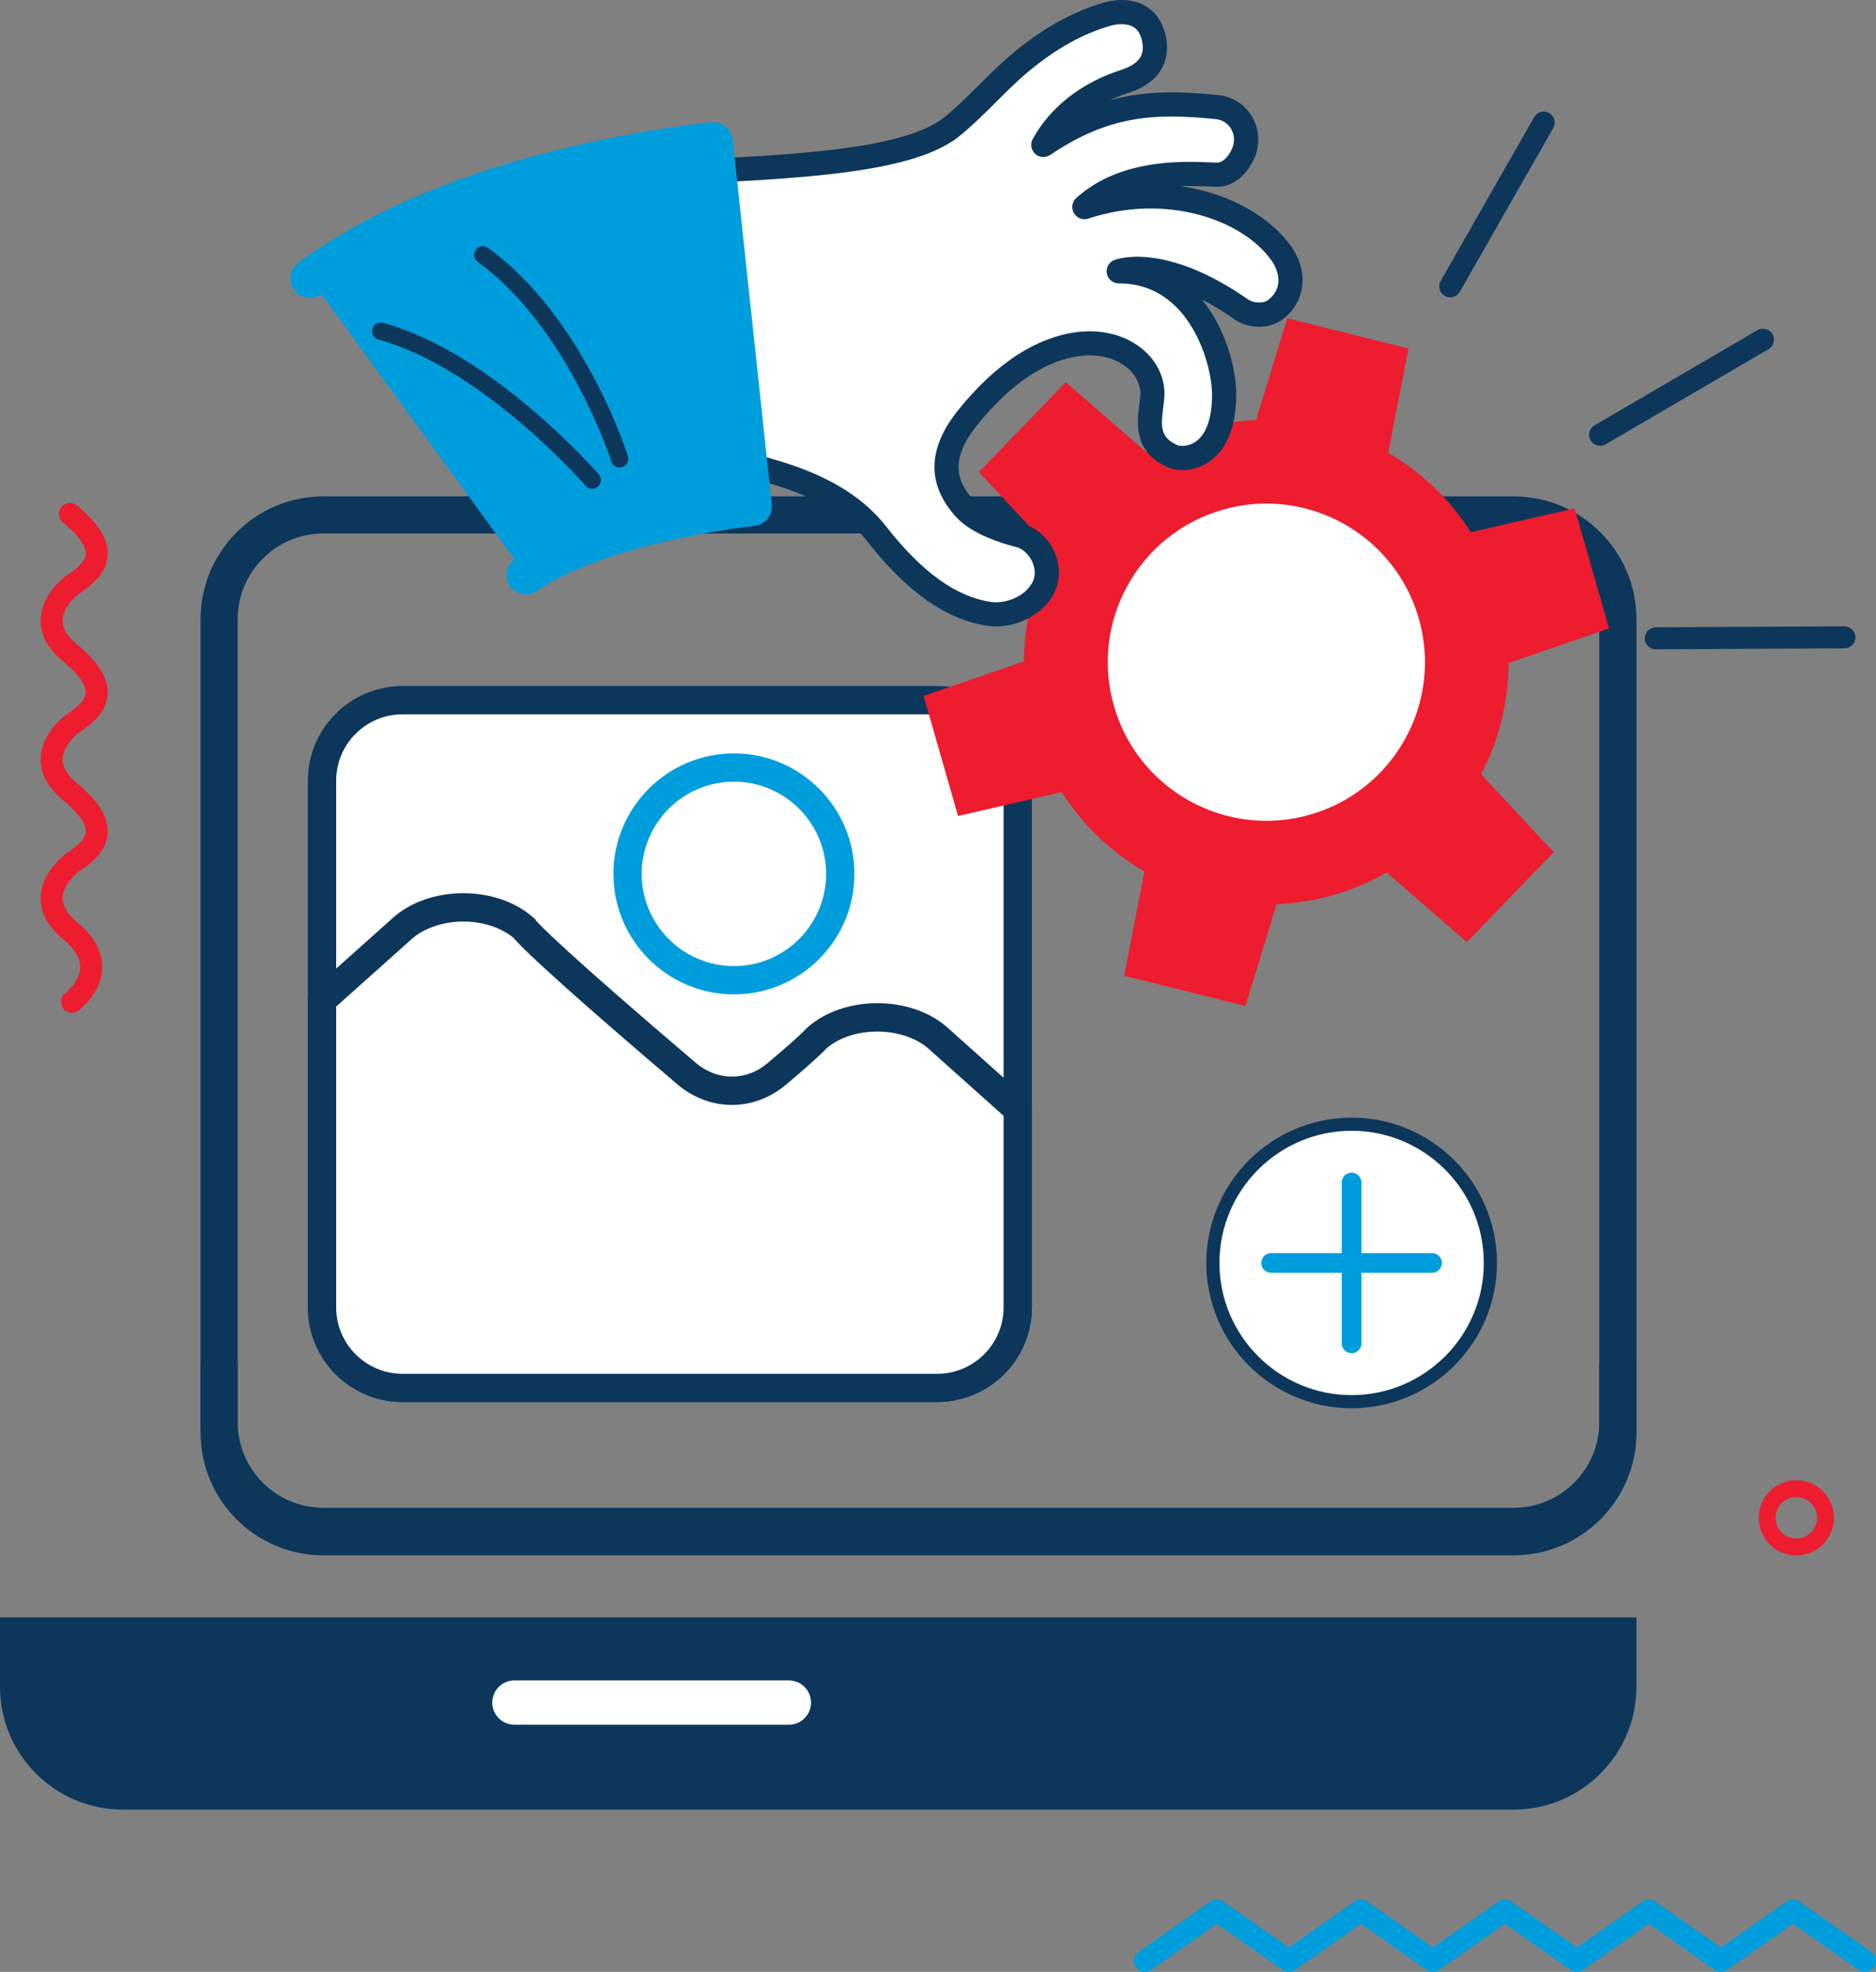
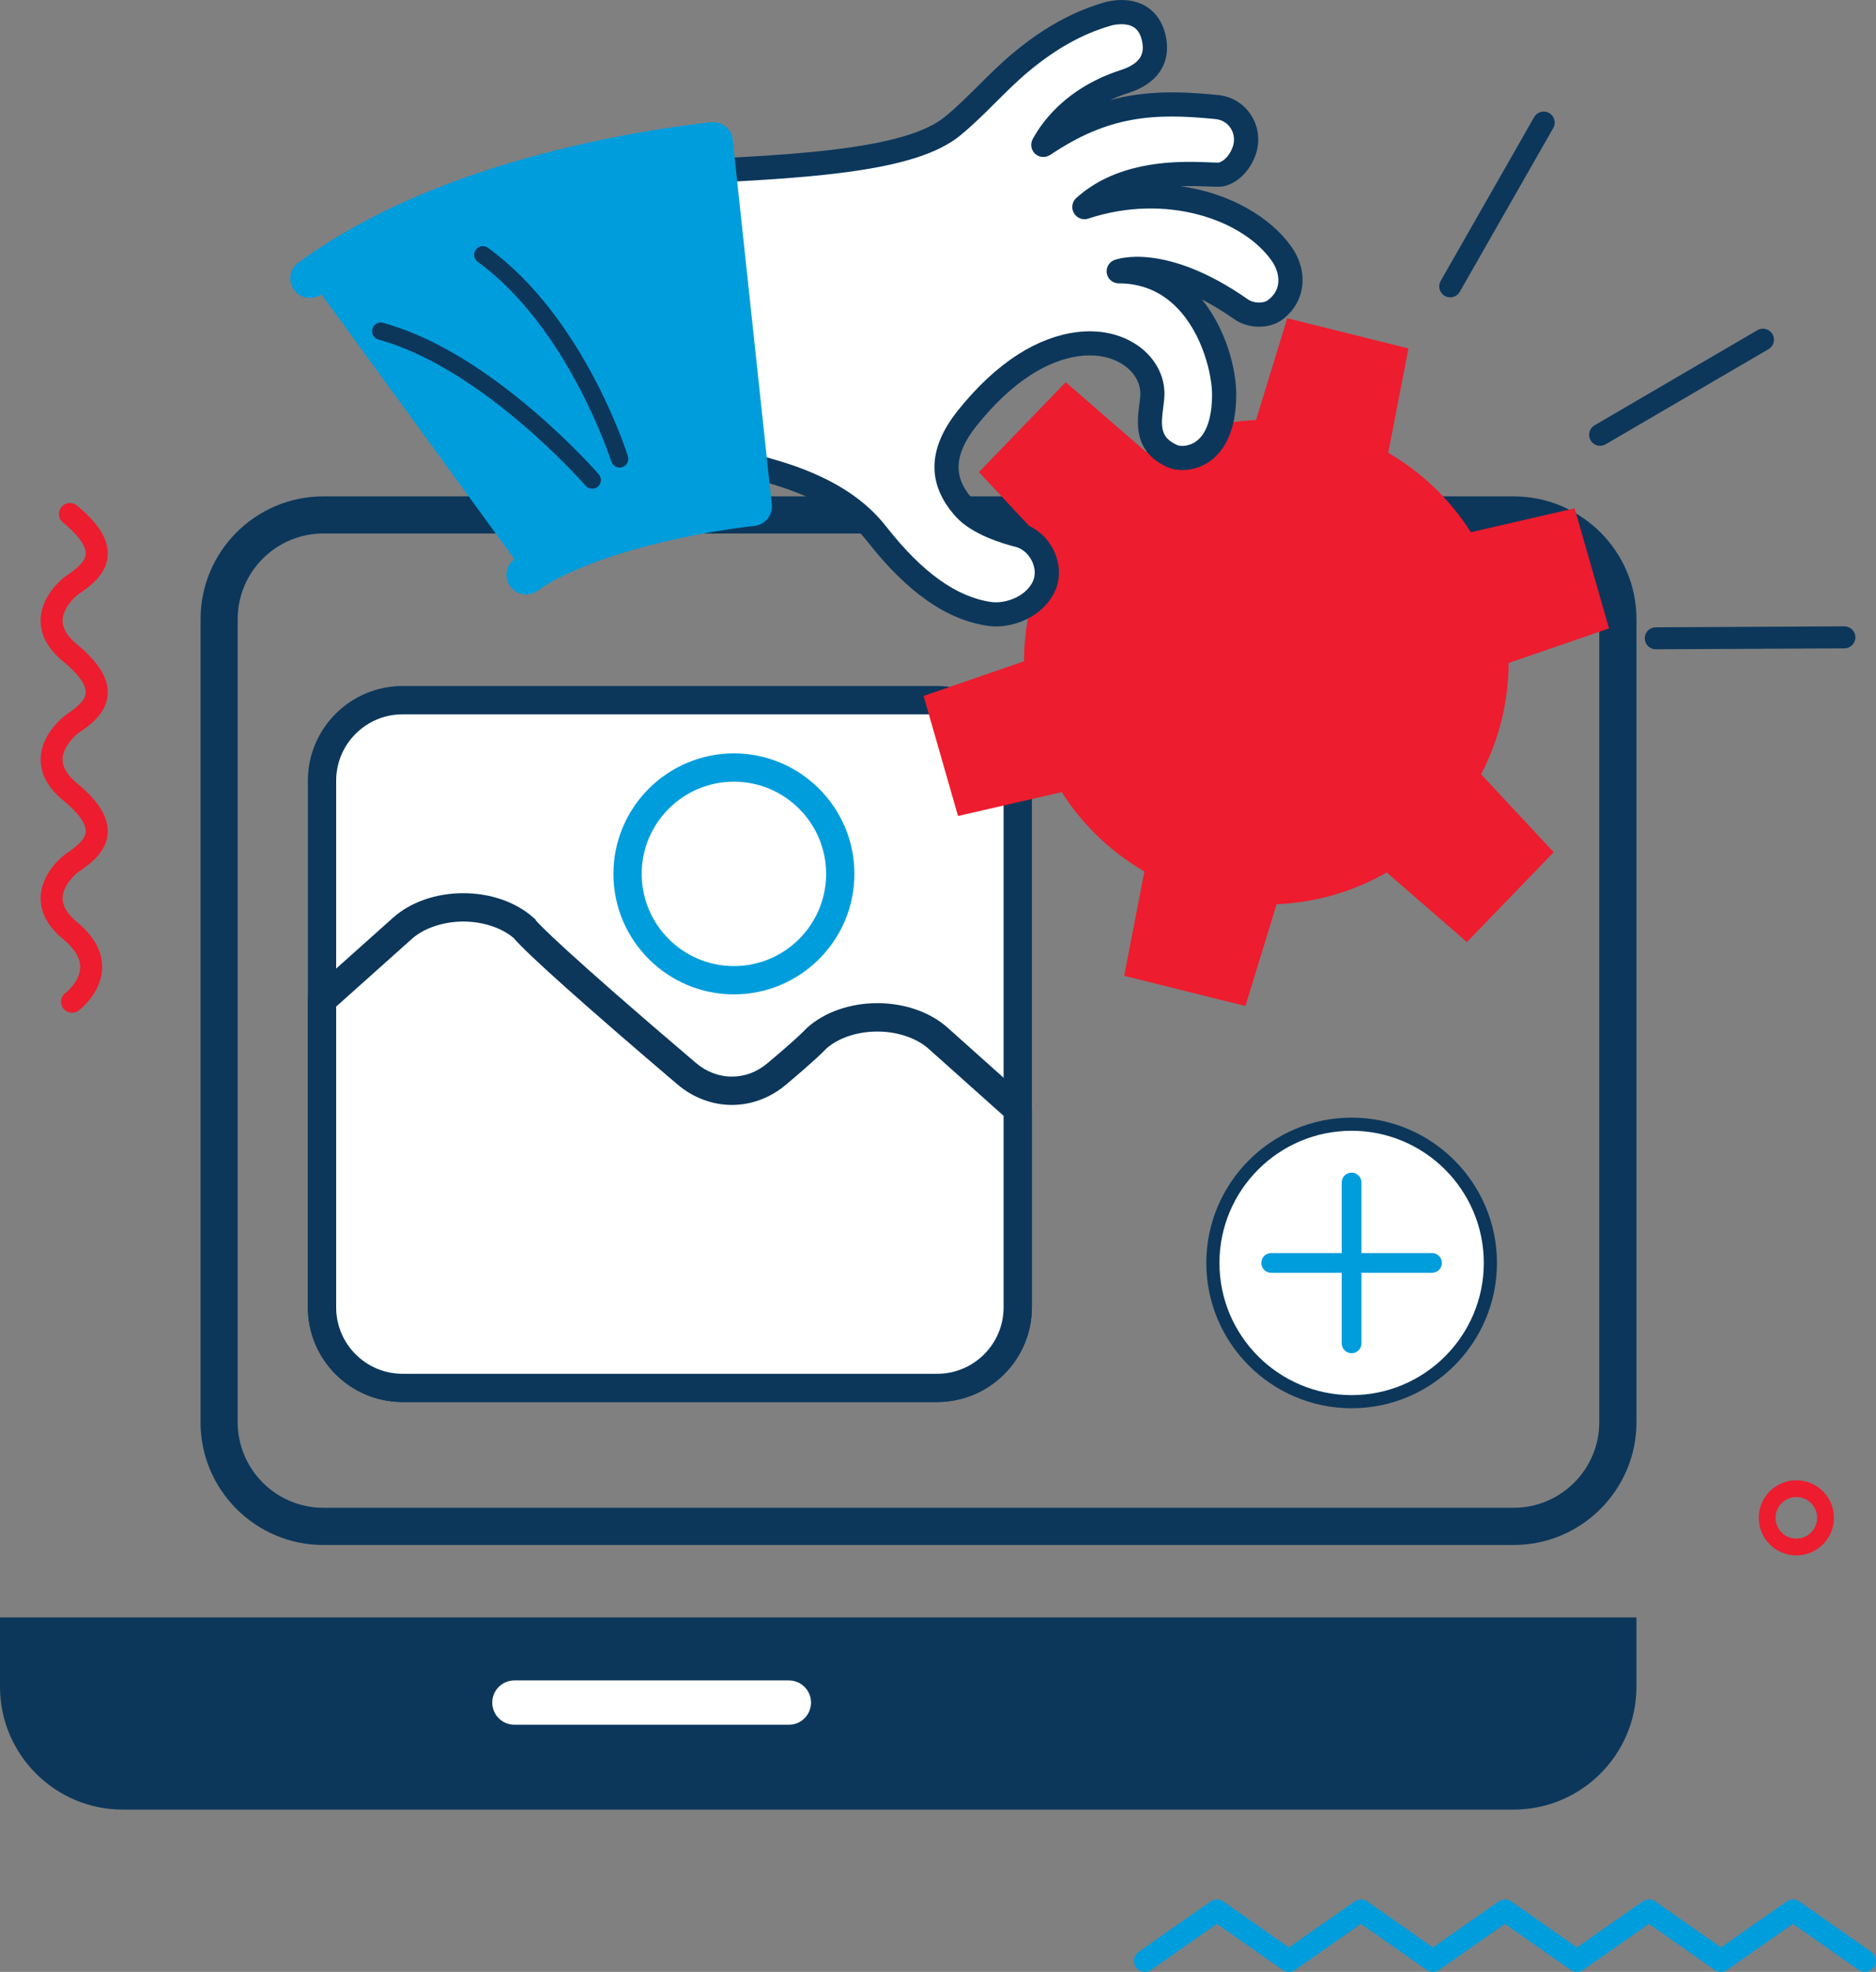
<svg xmlns="http://www.w3.org/2000/svg" id="Capa_2" data-name="Capa 2" viewBox="0 0 563.76 592.6">
  <rect x="0" y="0" width="563.76" height="592.6" fill="#808080" stroke="none" />
  <defs>
    <style>      .cls-1 {        fill: #009ddd;      }      .cls-1, .cls-2, .cls-3, .cls-4 {        stroke-width: 0px;      }      .cls-2 {        fill: #0c375b;      }      .cls-3 {        fill: #fff;      }      .cls-4 {        fill: #ed1c2e;      }    </style>
  </defs>
  <g id="Capa_1-2" data-name="Capa 1">
    <g>
      <rect class="cls-3" x="96.77" y="210.42" width="209.07" height="206.67" rx="24.2" ry="24.2" />
      <path class="cls-2" d="M281.65,421.34H120.97c-15.69,0-28.45-12.76-28.45-28.45v-158.28c0-15.69,12.76-28.45,28.45-28.45h160.67c15.69,0,28.45,12.76,28.45,28.45v158.28c0,15.69-12.76,28.45-28.45,28.45ZM120.97,214.67c-11,0-19.95,8.95-19.95,19.95v158.28c0,11,8.95,19.95,19.95,19.95h160.67c11,0,19.95-8.95,19.95-19.95v-158.28c0-11-8.95-19.95-19.95-19.95H120.97Z" />
      <g>
        <path class="cls-3" d="M120.96,278.96c4.44-3.97,11.15-6.27,18.26-6.27s13.81,2.31,18.25,6.27c0,0,2.5,4.22,48.86,43.68,8.16,6.95,19.14,6.77,27,.19,10.25-8.59,12.09-10.81,12.09-10.81,4.44-3.97,11.15-6.27,18.25-6.27s13.82,2.31,18.26,6.27l23.93,21.4v59.48c0,13.34-10.86,24.2-24.2,24.2H120.97c-13.34,0-24.2-10.86-24.2-24.2v-92.31l24.19-21.63Z" />
        <path class="cls-2" d="M281.65,421.34H120.97c-15.69,0-28.45-12.76-28.45-28.45v-92.31c0-1.21.52-2.36,1.42-3.17l24.19-21.63c5.23-4.68,12.92-7.36,21.09-7.36s15.85,2.68,21.08,7.36c.47.42.57.37.77.87,1.08,1.24,8.39,9.02,48.01,42.74,3.19,2.72,6.95,4.15,10.86,4.15s7.54-1.38,10.65-3.99c9.46-7.93,11.5-10.22,11.59-10.32.11-.13.27-.29.4-.4,5.23-4.68,12.91-7.36,21.08-7.36s15.85,2.68,21.09,7.35l23.93,21.4c.9.81,1.42,1.96,1.42,3.17v59.48c0,15.69-12.76,28.45-28.45,28.45ZM101.02,302.49v90.41c0,11,8.95,19.95,19.95,19.95h160.67c11,0,19.95-8.95,19.95-19.95v-57.58l-22.52-20.13c-3.64-3.25-9.4-5.19-15.42-5.19s-11.61,1.88-15.25,5.04c-.86.93-3.73,3.81-12.35,11.05-4.6,3.85-10.32,5.97-16.11,5.97s-11.62-2.14-16.37-6.18c-27.38-23.31-45.41-39.43-49.17-43.95-3.65-3.13-9.29-4.99-15.18-4.99s-11.78,1.94-15.42,5.19l-22.77,20.36Z" />
      </g>
      <circle class="cls-3" cx="220.55" cy="262.62" r="31.96" />
      <path class="cls-1" d="M220.55,298.83c-19.97,0-36.21-16.24-36.21-36.21s16.24-36.21,36.21-36.21,36.21,16.24,36.21,36.21-16.24,36.21-36.21,36.21ZM220.55,234.91c-15.28,0-27.71,12.43-27.71,27.71s12.43,27.71,27.71,27.71,27.71-12.43,27.71-27.71-12.43-27.71-27.71-27.71Z" />
      <path class="cls-2" d="M60.27,427.4v-241.33c0-20.35,16.55-36.9,36.9-36.9h357.71c20.34,0,36.9,16.56,36.9,36.9v241.33c0,20.35-16.56,36.9-36.9,36.9H97.16c-20.35,0-36.9-16.55-36.9-36.9ZM97.16,160.33c-14.19,0-25.73,11.54-25.73,25.73v241.33c0,14.19,11.54,25.73,25.73,25.73h357.71c14.19,0,25.73-11.55,25.73-25.73v-241.33c0-14.19-11.55-25.73-25.73-25.73H97.16Z" />
      <path class="cls-2" d="M491.77,486.06v20.86c0,20.35-16.55,36.9-36.9,36.9H36.9c-20.35,0-36.9-16.56-36.9-36.9v-20.86h491.77Z" />
      <path class="cls-3" d="M154.59,518.32h82.47c3.68,0,6.66-2.98,6.66-6.66s-2.98-6.66-6.66-6.66h-82.47c-3.68,0-6.66,2.98-6.66,6.66s2.98,6.66,6.66,6.66Z" />
      <path class="cls-1" d="M562.35,586.59l-21.64-15.18c-1.14-.8-2.66-.8-3.79,0l-19.74,13.84-19.74-13.84c-1.14-.8-2.66-.8-3.8,0l-19.74,13.84-19.74-13.84c-1.14-.8-2.66-.8-3.8,0l-19.74,13.84-19.74-13.84c-1.14-.8-2.66-.8-3.8,0l-19.74,13.84-19.74-13.84c-1.14-.8-2.66-.8-3.8,0l-21.64,15.18c-1.49,1.05-1.85,3.11-.81,4.6.64.92,1.67,1.41,2.7,1.41.66,0,1.32-.19,1.9-.6l19.74-13.84,19.74,13.84c1.14.8,2.66.8,3.8,0l19.74-13.84,19.74,13.84c1.14.8,2.65.8,3.79,0l19.74-13.84,19.74,13.84c1.14.8,2.65.8,3.8,0l19.74-13.84,19.74,13.84c1.13.8,2.66.8,3.79,0l19.74-13.84,19.74,13.84c1.49,1.05,3.56.69,4.6-.81,1.05-1.49.69-3.55-.81-4.6Z" />
      <path class="cls-4" d="M19.82,214.86c-.07.05-7.21,5.08-7.58,12.81-.22,4.66,2.03,8.96,6.69,12.8,5.8,4.77,6.93,7.79,6.85,9.47-.12,2.48-3.14,4.72-5.96,6.63-.07.05-7.21,5.08-7.58,12.82-.22,4.65,2.03,8.96,6.69,12.8,3.49,2.87,5.23,5.74,5.17,8.54-.08,4.31-4.33,7.6-4.42,7.67-1.46,1.09-1.76,3.15-.68,4.61,1.09,1.47,3.16,1.77,4.62.69.28-.21,6.89-5.2,7.08-12.77.12-4.94-2.43-9.6-7.58-13.84-2.92-2.4-4.36-4.85-4.3-7.27.1-3.6,3.5-6.89,4.72-7.79,3.22-2.17,8.55-5.8,8.83-11.78.22-4.72-2.8-9.59-9.25-14.89-2.92-2.4-4.36-4.84-4.3-7.27.1-3.6,3.5-6.89,4.72-7.79,3.22-2.17,8.55-5.8,8.84-11.78.22-4.71-2.81-9.58-9.26-14.89-2.92-2.4-4.36-4.85-4.3-7.26.1-3.6,3.5-6.9,4.72-7.79,3.22-2.17,8.55-5.8,8.84-11.78.22-4.72-2.81-9.58-9.26-14.89-.61-.51-1.36-.75-2.1-.75-.95,0-1.9.41-2.55,1.2-1.16,1.41-.96,3.49.45,4.65,5.8,4.77,6.93,7.79,6.85,9.47-.12,2.48-3.14,4.73-5.96,6.63-.07.05-7.21,5.07-7.58,12.81-.22,4.66,2.03,8.97,6.69,12.8,5.8,4.77,6.93,7.79,6.85,9.47-.12,2.48-3.14,4.73-5.96,6.64Z" />
-       <path class="cls-2" d="M480.6,409.74v20.77c0,14.19-11.55,25.73-25.73,25.73H97.16c-14.19,0-25.73-11.54-25.73-25.73v-20.77h-11.16v20.77c0,20.35,16.55,36.9,36.9,36.9h357.71c20.34,0,36.9-16.56,36.9-36.9v-20.77h-11.16Z" />
      <path class="cls-2" d="M554.24,188.23l-56.68.29c-.6,0-1.17.17-1.65.45-.98.58-1.64,1.65-1.64,2.87.01,1.82,1.5,3.29,3.33,3.29l56.68-.29c1.83,0,3.3-1.5,3.29-3.32-.01-1.83-1.5-3.29-3.32-3.29Z" />
      <path class="cls-2" d="M478,132.34c.92,1.58,2.94,2.11,4.52,1.18l48.94-28.59c1.58-.92,2.11-2.94,1.19-4.52-.92-1.58-2.94-2.11-4.52-1.19l-48.94,28.59c-1.57.92-2.11,2.94-1.19,4.52Z" />
      <path class="cls-2" d="M438.67,87.71l28.1-49.23c.91-1.59.35-3.61-1.23-4.51-1.06-.61-2.32-.56-3.31.02-.48.28-.9.69-1.2,1.21l-28.09,49.23c-.9,1.59-.35,3.6,1.23,4.51,1.59.9,3.61.35,4.5-1.24Z" />
      <path class="cls-4" d="M307.71,198.74l-30.16,10.4,10.35,36.08,31.17-7.17c6.33,9.97,14.9,18.08,24.84,23.85l-6.08,31.35,36.43,9.08,9.37-30.58c5.6-.25,11.25-1.12,16.87-2.72,5.8-1.66,11.23-3.97,16.23-6.84l24.09,20.92,26.08-27.01-21.82-23.42c5.32-10.19,8.25-21.63,8.28-33.44l30.17-10.39-10.34-36.09-31.18,7.18c-6.33-9.97-14.91-18.09-24.84-23.87l6.09-31.35-36.43-9.08-9.38,30.6c-5.59.23-11.24,1.11-16.86,2.71-5.8,1.65-11.23,3.97-16.23,6.84l-24.1-20.93-26.08,27.01,21.82,23.43c-5.32,10.18-8.25,21.61-8.28,33.42Z" />
-       <path class="cls-3" d="M367.48,153.16c25.31-7.21,51.69,7.46,58.91,32.78,7.21,25.31-7.47,51.68-32.78,58.9-25.31,7.21-51.68-7.47-58.89-32.78-7.21-25.31,7.46-51.68,32.77-58.89Z" />
      <g>
        <path class="cls-3" d="M180.64,134.56c52.38,2.35,72.8,13.07,82.8,25.87,8.8,11.26,20.12,22.13,34,24.07,5.55.78,13.19-2.04,16.13-8.05,3.08-6.29-1.37-14.11-7.43-15.62-2.71-.67-11.9-3.25-16.16-7.93-4.85-5.35-9.85-14.05.67-27.23,27.53-34.48,55.19-22.83,55.64-7.69.16,5.36-4.16,14.76,6.26,19.2,2.95,1.26,15.12,1.17,15.31-18.3.1-11.24-7.87-37.37-31.68-37.36,0,0,13.07-5.18,36.86,11.47,2.69,1.87,7.34,2.19,10.08.18,5.67-4.17,6.03-11.21,1.97-16.96-8.93-12.62-32.98-22.63-59.2-13.96l-.06-.03c14.79-13.39,38.32-9.13,41.17-9.81,3.17-.75,5.49-3.59,6.69-6.59,2.51-6.23-1.42-12.96-7.96-13.64-19.64-2.02-33.85-.87-51.96,11.23l-.24.13c2.98-5.61,10.1-14.32,24.03-18.93,2.37-.78,11.39-3.53,9.14-13.26-2.19-9.49-11.34-7.89-13.93-7.14-9.73,2.83-18.16,7.95-25.99,14.46-7.3,6.06-13.37,13.4-20.68,19.33-13.91,11.29-51.44,12.75-105.83,14.5l.36,82.05Z" />
        <path class="cls-2" d="M178.33,49.45c.53-.34,1.16-.55,1.84-.57,48.56-1.56,86.91-2.79,101.82-12.36.66-.43,1.28-.87,1.84-1.32,3.61-2.93,6.88-6.19,10.35-9.64,3.26-3.25,6.63-6.61,10.3-9.66,3.13-2.61,6.16-4.84,9.25-6.82,5.92-3.8,11.82-6.52,18.05-8.33,1.67-.49,7.48-1.85,12.47,1.07,2.11,1.24,4.85,3.75,6.01,8.73,1.45,6.28-.65,11.61-5.93,14.99-2.19,1.4-4.39,2.13-5.45,2.47l-.15.05c-1.77.58-3.48,1.26-5.11,2.02,10.29-2.8,20.52-2.74,32.51-1.51,4.2.43,7.86,2.74,10.03,6.34,2.23,3.69,2.57,8.16.93,12.26-1.82,4.52-5.28,7.84-9.23,8.78-1.03.24-2.33.19-4.69.1-2.15-.08-5.06-.2-8.36-.09,14.89,2.11,27.04,9.37,33.26,18.17,5.37,7.6,4.2,16.84-2.78,21.97-3.88,2.85-10.16,2.77-14.3-.13-3.53-2.47-6.79-4.42-9.79-5.97,7.17,8.86,10.38,20.83,10.31,28.92-.12,12.16-4.67,17.62-8.46,20.05-4.26,2.74-9.15,2.72-11.9,1.55-10.66-4.56-9.47-13.61-8.76-19.01.17-1.31.33-2.55.3-3.43-.11-3.71-2.53-7.17-6.47-9.25-7.04-3.71-16.91-2.28-26.41,3.82-5.59,3.59-11.08,8.73-16.3,15.27-8.78,10.99-5.34,17.56-.82,22.53,2.86,3.14,9.52,5.65,14.35,6.85,4.13,1.02,7.77,4.16,9.74,8.38,1.9,4.08,1.92,8.59.07,12.36-1.33,2.72-3.5,5.1-6.27,6.88-4.06,2.61-9.16,3.79-13.62,3.17-12.45-1.75-24.34-10.07-36.36-25.43-7.27-9.29-23.47-21.95-80.11-24.48-1.93-.09-3.46-1.68-3.46-3.61l-.36-82.05c0-1.28.66-2.42,1.67-3.07ZM285.91,42.62c-15.46,9.93-48.91,11.67-101.98,13.4l.32,75.09c43.88,2.33,69.25,10.73,82.05,27.1,10.8,13.81,21.16,21.24,31.65,22.71,2.71.38,6.12-.44,8.69-2.09,1.65-1.06,2.93-2.43,3.68-3.97,1.2-2.47.43-4.88-.14-6.1-1.03-2.22-2.91-3.9-4.91-4.4-3.79-.94-13.15-3.7-17.97-9.02-8.82-9.71-8.64-20.45.52-31.93,5.72-7.17,11.79-12.83,18.05-16.85,11.73-7.53,24.33-9.08,33.71-4.14,6.29,3.32,10.16,9.09,10.35,15.45.04,1.47-.16,2.98-.37,4.59-.75,5.74-.92,9.11,4.42,11.39.37.14,2.74.55,5.13-.98,3.29-2.11,5.06-6.96,5.13-14.02.06-6.02-2.79-18.55-10.68-26.5-4.74-4.78-10.58-7.2-17.38-7.19-1.74,0-3.24-1.24-3.57-2.94-.33-1.71.61-3.41,2.22-4.06.61-.24,15.18-5.7,40.28,11.87,1.5,1.05,4.34,1.2,5.73.3l.12-.08c4.66-3.42,3.53-8.57,1.16-11.94-8.69-12.29-31.67-20.36-55.09-12.61-.96.32-2,.22-2.88-.26-1.03-.57-1.75-1.61-1.89-2.78-.14-1.16.27-2.34,1.14-3.13,1.45-1.31,3.03-2.53,4.71-3.6,12.53-8.05,27.93-7.43,35.32-7.14,1.12.05,2.38.1,2.84.07,1.61-.44,3.15-2.14,4.06-4.39.79-1.96.64-4.07-.41-5.8-.98-1.63-2.65-2.67-4.56-2.87-19.01-1.95-32.38-.87-49.57,10.64-.11.07-.22.14-.34.2l-.25.13c-1.41.73-3.14.47-4.25-.66-1.12-1.13-1.38-2.85-.63-4.26,1.78-3.34,6.01-9.77,14.36-15.13,3.54-2.27,7.49-4.14,11.74-5.54l.16-.05c.89-.29,2.39-.79,3.8-1.69,2.68-1.72,3.54-3.96,2.78-7.25-.46-2.01-1.31-3.35-2.6-4.1-2.11-1.24-5.25-.81-6.77-.37-8.52,2.48-16.36,6.84-24.69,13.76-3.42,2.85-6.67,6.09-9.81,9.22-3.44,3.43-7,6.98-10.89,10.14-.77.62-1.6,1.23-2.49,1.8Z" />
      </g>
      <g>
        <path class="cls-1" d="M158.05,172.78l-64.94-89.11s.51-.37,1.47-1.06c.48-.34,1.07-.77,1.77-1.26.69-.46,1.48-.98,2.37-1.58.89-.58,1.88-1.22,2.95-1.92,1.07-.66,2.21-1.34,3.44-2.08.61-.37,1.25-.75,1.9-1.13.65-.38,1.31-.74,1.99-1.12,1.35-.75,2.8-1.57,4.28-2.35,5.95-3.14,12.75-6.25,19.91-9.1,7.16-2.85,14.66-5.43,22.06-7.62,14.81-4.4,29.26-7.41,40.21-9.25,5.48-.92,10.09-1.57,13.42-2,1.7-.21,3.04-.37,3.95-.48.96-.11,1.48-.16,1.48-.16l11.73,109.63s-.27.03-.77.09c-.55.07-1.36.16-2.38.29-2.12.27-5.28.72-9.09,1.36-7.62,1.26-17.82,3.43-27.08,6.2-4.65,1.38-9.03,2.9-12.81,4.41-3.78,1.5-6.98,2.98-9.36,4.24-.61.31-1.12.63-1.64.9-.25.14-.53.28-.75.42-.22.14-.43.26-.63.39-.42.24-.8.47-1.16.69-.31.2-.6.4-.86.57-.26.16-.49.31-.69.44-.17.12-.3.24-.42.32-.24.17-.36.26-.36.26Z" />
        <path class="cls-1" d="M88.35,87.11c1.9,2.62,5.56,3.22,8.19,1.33l3.14-2.25,5.15-3.38c.88-.54,1.81-1.11,2.81-1.71l2.38-1.42c.37-.22.78-.45,1.2-.67l1.76-.97c.99-.55,2.01-1.12,3.02-1.64,5.78-3.06,12.47-6.11,19.38-8.86,6.89-2.74,14.14-5.24,21.56-7.44,15.69-4.67,30.14-7.52,39.51-9.08,5.36-.91,9.77-1.52,12.68-1.9l10.49,97.99c-1.83.26-4.12.6-6.77,1.05-4.37.72-15.86,2.79-27.78,6.36-4.56,1.34-9.17,2.93-13.3,4.57-3.75,1.5-7.17,3.05-9.9,4.5-.41.21-.78.41-1.13.62-.18.1-.36.2-.54.3-.04.02-.08.04-.12.06l-.21.11c-.24.13-.48.26-.69.38-.02.02-.04.03-.06.04l-1.71,1.03c-.09.06-.18.11-.27.18l-1.43.94c-.13.08-.26.17-.39.26l-.69.5c-2.63,1.9-3.22,5.57-1.32,8.21,1.9,2.62,5.57,3.22,8.2,1.32l.36-.26s.07-.05.11-.08l.24-.18.5-.32s.08-.05.11-.07l.72-.48,1.01-.6s.05-.03.08-.05l.59-.36s.11-.06.17-.1c.12-.06.24-.13.35-.19.26-.14.51-.27.77-.42.24-.14.48-.27.75-.41.03-.01.06-.03.08-.04,1.65-.88,4.51-2.28,8.78-3.98,3.8-1.51,8.05-2.97,12.3-4.23,7.85-2.35,17.7-4.6,26.37-6.04,4.14-.69,7.34-1.13,8.88-1.32l3.06-.37c3.21-.36,5.53-3.24,5.19-6.46l-11.74-109.63c-.17-1.55-.94-2.97-2.16-3.95-1.22-.98-2.78-1.43-4.33-1.26l-1.47.16s-.04,0-.06.01l-3.95.47c-3.02.39-7.81,1.05-13.7,2.04-9.68,1.63-24.65,4.57-40.91,9.41-7.75,2.3-15.34,4.91-22.56,7.78-7.29,2.9-14.38,6.14-20.48,9.37-1.11.57-2.21,1.18-3.26,1.76l-1.76.98c-.49.28-.99.55-1.48.83l-2.45,1.47c-1.07.64-2.07,1.24-3.02,1.83-.03.02-.07.05-.11.07l-5.36,3.52c-.05.04-.11.07-.16.11l-3.27,2.34c-2.63,1.9-3.23,5.57-1.33,8.2h0Z" />
      </g>
      <g>
        <path class="cls-2" d="M112.75,101.53c-.76-.64-1.13-1.68-.85-2.7.38-1.39,1.82-2.21,3.21-1.82,13.89,3.82,29.04,12.66,45.01,26.27,11.83,10.08,19.51,18.91,19.83,19.29.94,1.09.82,2.73-.27,3.68-1.09.94-2.74.83-3.68-.27-.3-.35-30.84-35.29-62.28-43.94-.37-.1-.7-.27-.98-.5Z" />
        <path class="cls-2" d="M184.52,139.9c-.37-.31-.66-.73-.81-1.22-.13-.4-13-40.31-40.15-59.99-1.16-.85-1.43-2.48-.58-3.65.85-1.17,2.48-1.42,3.65-.58,28.57,20.71,41.53,60.94,42.07,62.65.43,1.37-.33,2.84-1.7,3.27-.88.28-1.8.07-2.46-.48Z" />
      </g>
      <path class="cls-4" d="M539.82,467.43c-6.22,0-11.29-5.06-11.29-11.29s5.06-11.29,11.29-11.29,11.29,5.06,11.29,11.29-5.06,11.29-11.29,11.29ZM539.82,449.89c-3.45,0-6.25,2.81-6.25,6.25s2.8,6.25,6.25,6.25,6.25-2.8,6.25-6.25-2.8-6.25-6.25-6.25Z" />
      <circle class="cls-3" cx="406.18" cy="379.54" r="41.7" transform="translate(-80.8 647.64) rotate(-71.89)" />
      <path class="cls-2" d="M406.18,423.21c-24.08,0-43.67-19.59-43.67-43.67s19.59-43.67,43.67-43.67,43.67,19.59,43.67,43.67-19.59,43.67-43.67,43.67ZM406.18,339.82c-21.9,0-39.72,17.82-39.72,39.72s17.82,39.72,39.72,39.72,39.72-17.82,39.72-39.72-17.82-39.72-39.72-39.72Z" />
      <path class="cls-1" d="M409.14,403.7v-48.33c0-1.64-1.33-2.97-2.97-2.97s-2.97,1.33-2.97,2.97v48.33c0,1.64,1.33,2.97,2.97,2.97s2.97-1.33,2.97-2.97Z" />
      <path class="cls-1" d="M430.34,376.57h-48.33c-1.64,0-2.97,1.33-2.97,2.97s1.33,2.97,2.97,2.97h48.33c1.64,0,2.97-1.33,2.97-2.97s-1.33-2.97-2.97-2.97Z" />
    </g>
  </g>
</svg>